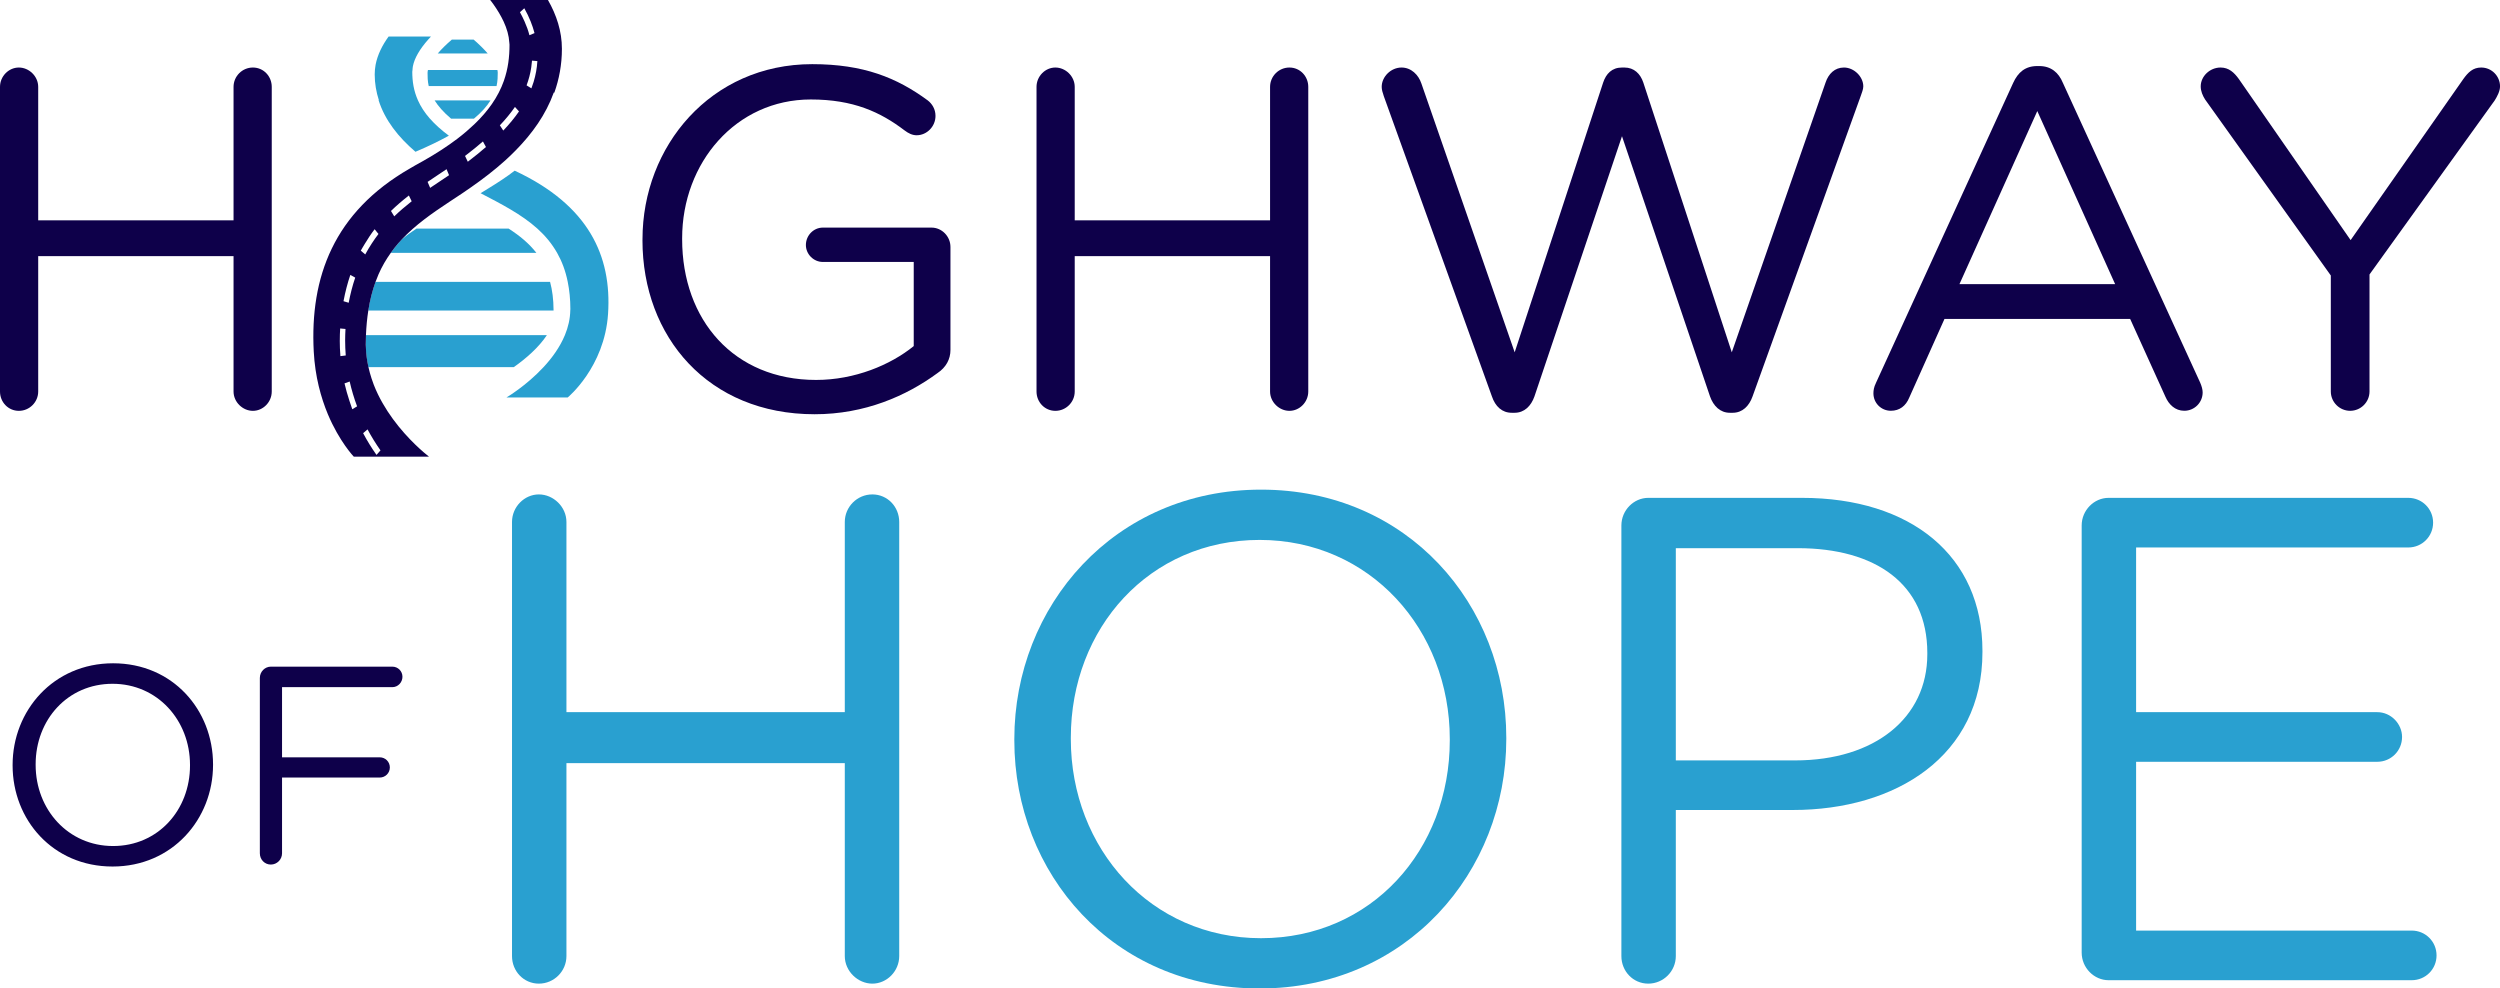
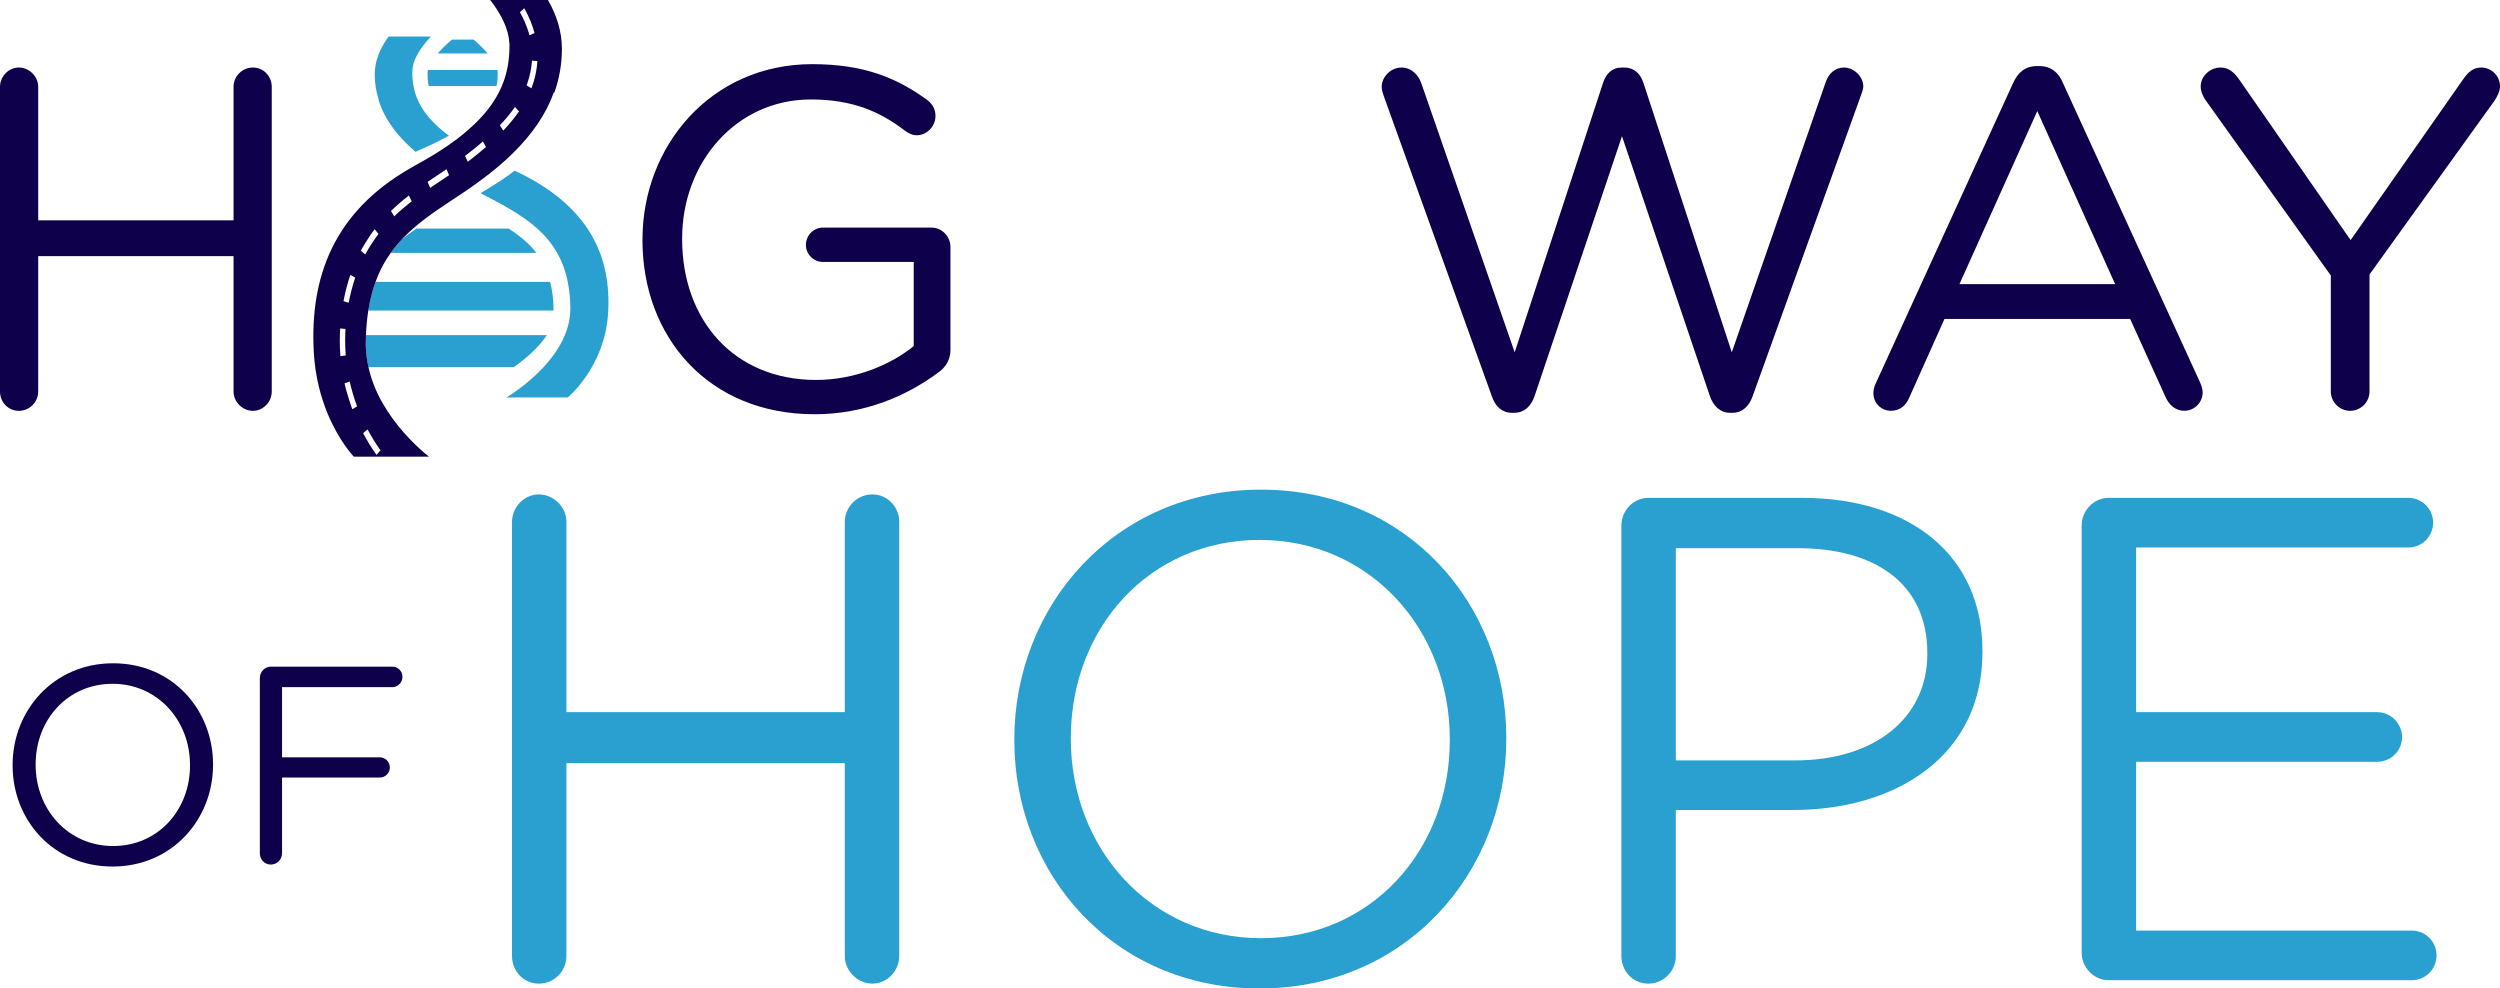
<svg xmlns="http://www.w3.org/2000/svg" id="Layer_2" viewBox="0 0 711.95 281.5">
  <defs>
    <style>
      .cls-1 {
        fill: #0e004a;
      }

      .cls-2 {
        fill: #29a0d0;
      }
    </style>
  </defs>
  <g id="Layer_1-2" data-name="Layer_1">
    <g>
      <g>
        <g>
          <path class="cls-2" d="M122.46,24.51h18.95c.33-1.48.34-2.76.34-3.82,0-.24-.05-.49-.1-.75h-19.78c-.06.28-.11.55-.11.8,0,1.05,0,2.32.33,3.77h.38Z" />
          <path class="cls-2" d="M104.2,95.43c-.04.89-.06,1.8-.06,2.75,0,.18.03.36.03.54.04,2.02.31,3.96.74,5.84h41.4c3.53-2.49,7.13-5.64,9.43-9.12h-51.54Z" />
          <path class="cls-2" d="M157.64,88.37s0-.06,0-.09c-.01-3.02-.36-5.66-.99-8.01h-49.72c-.89,2.44-1.58,5.14-2.06,8.16h52.77s0-.04,0-.06Z" />
          <path class="cls-2" d="M144.85,65.11h-26.26c-1.49.97-2.89,1.98-4.17,3.08-.35.38-.71.75-1.05,1.15-.73.85-1.42,1.75-2.09,2.68h41.48c-2.11-2.72-4.8-4.92-7.9-6.91Z" />
-           <path class="cls-2" d="M128.48,33.8h6.48c2.23-1.86,3.73-3.6,4.73-5.21h-15.92c1,1.6,2.48,3.34,4.7,5.21Z" />
          <path class="cls-2" d="M134.89,11.28h-6.22c-1.57,1.35-2.93,2.69-4.01,3.95h14.23c-1.08-1.26-2.44-2.59-4-3.95Z" />
        </g>
        <g>
          <path class="cls-2" d="M122.44,33.8c-1.55-1.76-2.64-3.49-3.41-5.21-.61-1.37-1.02-2.73-1.27-4.08-.25-1.36-.35-2.72-.35-4.06,0-.17.04-.34.06-.51.03-.37.04-.73.12-1.11.23-1.17.73-2.38,1.43-3.6.75-1.31,1.74-2.63,2.91-3.95.26-.29.53-.59.81-.88h-12.07c-1.83,2.52-3.16,5.21-3.71,8.06-.16.9-.25,1.81-.25,2.74,0,2.6.44,5.02,1.18,7.32h-.08c1.8,5.72,5.65,10.55,10.51,14.71.1-.04.18-.09.28-.13,3.48-1.48,6.43-2.92,8.97-4.32.08-.05.17-.09.26-.14,0,0,0,0,0,0-2.22-1.64-3.98-3.25-5.38-4.84Z" />
          <path class="cls-2" d="M146.58,48.6c-2.4,1.85-4.96,3.5-7.53,5.07-.07.05-.15.09-.22.14-.66.4-1.31.83-1.97,1.21,5.91,3.08,11.64,6.01,16.18,10.09,2.2,1.98,4.1,4.24,5.62,6.91,1.35,2.38,2.39,5.1,3.02,8.25.47,2.34.75,4.9.75,7.77,0,.08-.02.16-.02.25-.04,2.51-.61,4.91-1.54,7.15-1.43,3.45-3.68,6.53-6.09,9.12-4.98,5.37-10.55,8.63-10.55,8.63h17.44s10.48-8.58,11.49-23.79c1.1-16.57-5.57-31-26.58-40.79Z" />
        </g>
        <path class="cls-1" d="M156.01,0h-16.41c.28.37.57.74.84,1.11,1.19,1.67,2.19,3.34,2.97,5,.95,2.04,1.52,4.05,1.63,5.97.01.22.06.44.06.65,0,1.7-.1,3.42-.35,5.15-.25,1.71-.66,3.43-1.27,5.17-.39,1.11-.87,2.22-1.45,3.34-.56,1.08-1.21,2.17-1.97,3.26-1.31,1.89-2.95,3.8-4.98,5.74-1.43,1.36-3.02,2.74-4.86,4.14-2.73,2.07-5.93,4.17-9.7,6.3-.69.39-1.39.78-2.11,1.17-.6.32-1.14.67-1.72,1-21.59,12.42-28.46,30.87-27.34,52.11.38,7.14,2.05,13.12,4.01,17.83,3.31,7.86,7.39,12.1,7.39,12.1h21.41c-1.2-.94-5.95-4.82-10.26-10.71-2.06-2.82-4.02-6.09-5.44-9.72-.24-.6-.44-1.22-.65-1.84-.35-1.04-.63-2.12-.88-3.22-.42-1.88-.7-3.82-.74-5.84,0-.18-.03-.36-.03-.54,0-.94.02-1.85.06-2.75.1-2.46.32-4.74.65-6.87,0-.04.02-.08.02-.13.47-3.01,1.17-5.72,2.06-8.16.27-.75.56-1.47.86-2.17.99-2.25,2.17-4.25,3.48-6.08.67-.93,1.35-1.84,2.09-2.68.34-.39.7-.77,1.05-1.15,3.92-4.18,8.61-7.44,13.51-10.68,1.19-.79,2.39-1.58,3.6-2.38.88-.59,1.77-1.2,2.65-1.82,3.32-2.32,6.61-4.83,9.69-7.61,1.05-.95,2.07-1.94,3.06-2.95,4.61-4.7,8.49-10.07,10.76-16.37h.17c1.35-3.81,2.15-7.95,2.15-12.47,0-4.99-1.54-9.64-3.98-13.91ZM103.95,69.34c.85-1.4,1.74-2.77,2.74-4.06l1.09,1.35c-.67.88-1.31,1.78-1.91,2.71-.66,1.02-1.29,2.06-1.86,3.12l-1.26-1.08c.37-.69.79-1.36,1.2-2.04ZM99.76,78.29l1.4.77c-.77,2.25-1.39,4.66-1.86,7.16l-1.48-.44c.49-2.61,1.14-5.12,1.94-7.48ZM96.77,96.94c0-1.11.03-2.25.1-3.4l1.52.14c-.06,1.1-.1,2.19-.1,3.26,0,1.43.06,2.87.17,4.29l-1.52.19c-.12-1.48-.18-2.99-.18-4.48ZM100.32,116.54c-.3-.81-.56-1.63-.83-2.45-.53-1.62-1-3.26-1.38-4.91l1.38-.5.09-.03c.54,2.38,1.25,4.76,2.11,7.07l-1.38.83ZM108.36,128.26l-1.14,1.29c-1.4-1.98-2.68-4.06-3.81-6.19l1.26-1.08c1.1,2.06,2.34,4.07,3.69,5.98ZM112.27,61.61l-.93-1.53c1.54-1.5,3.21-2.94,5.1-4.41l.8,1.65c-1.84,1.44-3.47,2.85-4.97,4.3ZM125.7,51.35c-1.01.67-2.04,1.36-3.07,2.06-.05.03-.09.06-.14.09l-.13-.32-.59-1.38c1.09-.74,2.17-1.46,3.23-2.17l2.17-1.45.71,1.71-2.17,1.45ZM133.22,46.06l-.79-1.65c1.89-1.44,3.55-2.79,5.1-4.13l.86,1.59c-1.57,1.36-3.26,2.73-5.17,4.19ZM143.32,37.18l-.97-1.49c1.66-1.75,3.11-3.52,4.3-5.24l1.15,1.28c-1.25,1.8-2.75,3.64-4.48,5.45ZM148.07,3.48l1.24-1.13c.71,1.26,1.31,2.51,1.81,3.76.44,1.1.81,2.2,1.1,3.32l-1.45.6c-.34-1.32-.81-2.62-1.39-3.92-.39-.87-.81-1.75-1.31-2.63ZM151.97,23.31c-.19.62-.4,1.24-.64,1.85l-1.37-.85c.16-.42.3-.84.43-1.26.55-1.7.9-3.43,1.05-5.17.02-.2.05-.4.06-.61l.47.04,1.06.09c-.11,1.98-.47,3.96-1.06,5.9Z" />
      </g>
      <g>
        <path class="cls-1" d="M0,24.74c0-3.03,2.48-5.51,5.37-5.51s5.51,2.48,5.51,5.51v38h55.63V24.74c0-3.03,2.48-5.51,5.51-5.51s5.37,2.48,5.37,5.51v86.75c0,3.03-2.48,5.51-5.37,5.51s-5.51-2.48-5.51-5.51v-38.55H10.88v38.55c0,3.03-2.48,5.51-5.51,5.51s-5.37-2.48-5.37-5.51V24.74Z" />
        <path class="cls-1" d="M182.97,68.39v-.28c0-26.44,19.41-49.84,48.33-49.84,14.6,0,24.1,3.85,32.91,10.33,1.24.96,2.2,2.48,2.2,4.41,0,3.03-2.48,5.51-5.37,5.51-1.24,0-2.34-.55-3.44-1.38-6.88-5.23-14.59-8.81-26.71-8.81-21.34,0-36.63,18.04-36.63,39.52v.28c0,23,14.73,40.07,38.14,40.07,11.02,0,21.2-4.27,27.81-9.64v-23.96h-25.89c-2.62,0-4.82-2.2-4.82-4.82,0-2.75,2.2-4.96,4.82-4.96h30.98c2.89,0,5.37,2.48,5.37,5.51v29.33c0,2.62-1.24,4.96-3.72,6.61-8.81,6.47-20.65,11.7-34.97,11.7-30.29,0-49.02-22.03-49.02-49.57Z" />
-         <path class="cls-1" d="M295.18,24.74c0-3.03,2.48-5.51,5.37-5.51s5.51,2.48,5.51,5.51v38h55.63V24.74c0-3.03,2.48-5.51,5.51-5.51s5.37,2.48,5.37,5.51v86.75c0,3.03-2.48,5.51-5.37,5.51s-5.51-2.48-5.51-5.51v-38.55h-55.63v38.55c0,3.03-2.48,5.51-5.51,5.51s-5.37-2.48-5.37-5.51V24.74Z" />
        <path class="cls-1" d="M394.03,27.22c-.28-.83-.55-1.65-.55-2.48,0-2.89,2.62-5.51,5.65-5.51,2.75,0,4.82,2.07,5.65,4.54l26.57,76.56,25.2-76.83c.83-2.48,2.48-4.27,5.37-4.27h.69c2.75,0,4.54,1.79,5.37,4.27l25.2,76.83,26.71-76.83c.83-2.48,2.61-4.27,5.23-4.27,2.89,0,5.51,2.62,5.51,5.37,0,.83-.41,1.79-.69,2.62l-30.84,85.65c-.96,2.75-2.89,4.68-5.65,4.68h-.83c-2.75,0-4.68-1.93-5.65-4.68l-25.06-74.08-24.92,74.08c-.96,2.75-2.89,4.68-5.65,4.68h-.83c-2.75,0-4.68-1.79-5.65-4.68l-30.84-85.65Z" />
        <path class="cls-1" d="M534.19,109.14l39.11-85.51c1.38-3.03,3.44-4.82,6.88-4.82h.55c3.3,0,5.51,1.79,6.75,4.82l39.1,85.37c.41.96.69,1.93.69,2.75,0,2.89-2.34,5.23-5.23,5.23-2.62,0-4.41-1.79-5.37-3.99l-10.05-22.17h-52.87l-10.05,22.44c-.96,2.34-2.75,3.72-5.23,3.72-2.75,0-4.96-2.2-4.96-4.96,0-.83.14-1.79.69-2.89ZM602.35,80.92l-22.17-49.29-22.17,49.29h44.34Z" />
        <path class="cls-1" d="M663.76,78.44l-35.8-50.12c-.69-1.1-1.24-2.34-1.24-3.72,0-2.89,2.62-5.37,5.65-5.37,2.34,0,3.85,1.38,5.23,3.3l31.81,45.85,32.08-45.85c1.38-1.93,2.75-3.3,5.1-3.3,3.03,0,5.37,2.48,5.37,5.37,0,1.38-.83,2.89-1.51,3.99l-35.66,49.57v33.32c0,3.03-2.48,5.51-5.51,5.51s-5.51-2.48-5.51-5.51v-33.05Z" />
      </g>
      <g>
        <path class="cls-1" d="M3.59,217.99v-.16c0-15.43,11.59-28.94,28.62-28.94s28.46,13.35,28.46,28.78v.16c0,15.43-11.59,28.94-28.62,28.94s-28.46-13.35-28.46-28.78ZM54.11,217.99v-.16c0-12.71-9.27-23.1-22.06-23.1s-21.9,10.23-21.9,22.94v.16c0,12.71,9.27,23.1,22.06,23.1s21.9-10.23,21.9-22.94Z" />
        <path class="cls-1" d="M74,193.05c0-1.76,1.44-3.2,3.12-3.2h34.61c1.6,0,2.88,1.28,2.88,2.88s-1.28,2.96-2.88,2.96h-31.41v19.98h27.82c1.6,0,2.88,1.28,2.88,2.88s-1.28,2.88-2.88,2.88h-27.82v21.58c0,1.76-1.44,3.2-3.2,3.2s-3.12-1.44-3.12-3.2v-49.96Z" />
      </g>
      <g>
        <path class="cls-2" d="M145.81,148.65c0-4.32,3.53-7.85,7.65-7.85s7.85,3.53,7.85,7.85v54.16h79.27v-54.16c0-4.32,3.53-7.85,7.85-7.85s7.65,3.53,7.65,7.85v123.62c0,4.32-3.53,7.85-7.65,7.85s-7.85-3.53-7.85-7.85v-54.94h-79.27v54.94c0,4.32-3.53,7.85-7.85,7.85s-7.65-3.53-7.65-7.85v-123.62Z" />
        <path class="cls-2" d="M288.86,210.86v-.39c0-37.87,28.45-71.03,70.25-71.03s69.85,32.77,69.85,70.64v.39c0,37.87-28.45,71.03-70.25,71.03s-69.85-32.77-69.85-70.64ZM412.87,210.86v-.39c0-31.2-22.76-56.71-54.16-56.71s-53.76,25.12-53.76,56.32v.39c0,31.2,22.76,56.71,54.16,56.71s53.76-25.12,53.76-56.32Z" />
        <path class="cls-2" d="M461.74,149.63c0-4.32,3.53-7.85,7.65-7.85h43.76c31,0,51.41,16.48,51.41,43.56v.39c0,29.63-24.72,44.94-53.96,44.94h-33.36v41.6c0,4.32-3.53,7.85-7.85,7.85s-7.65-3.53-7.65-7.85v-122.64ZM511.19,216.55c22.76,0,37.67-12.16,37.67-30.22v-.39c0-19.62-14.72-29.83-36.89-29.83h-34.73v60.44h33.94Z" />
        <path class="cls-2" d="M592.82,271.29v-121.66c0-4.32,3.53-7.85,7.65-7.85h85.36c3.93,0,7.07,3.14,7.07,7.06s-3.14,7.07-7.07,7.07h-77.51v46.9h68.68c3.92,0,7.06,3.34,7.06,7.06,0,3.93-3.14,7.07-7.06,7.07h-68.68v48.07h78.49c3.93,0,7.07,3.14,7.07,7.07s-3.14,7.06-7.07,7.06h-86.34c-4.12,0-7.65-3.53-7.65-7.85Z" />
      </g>
    </g>
  </g>
</svg>